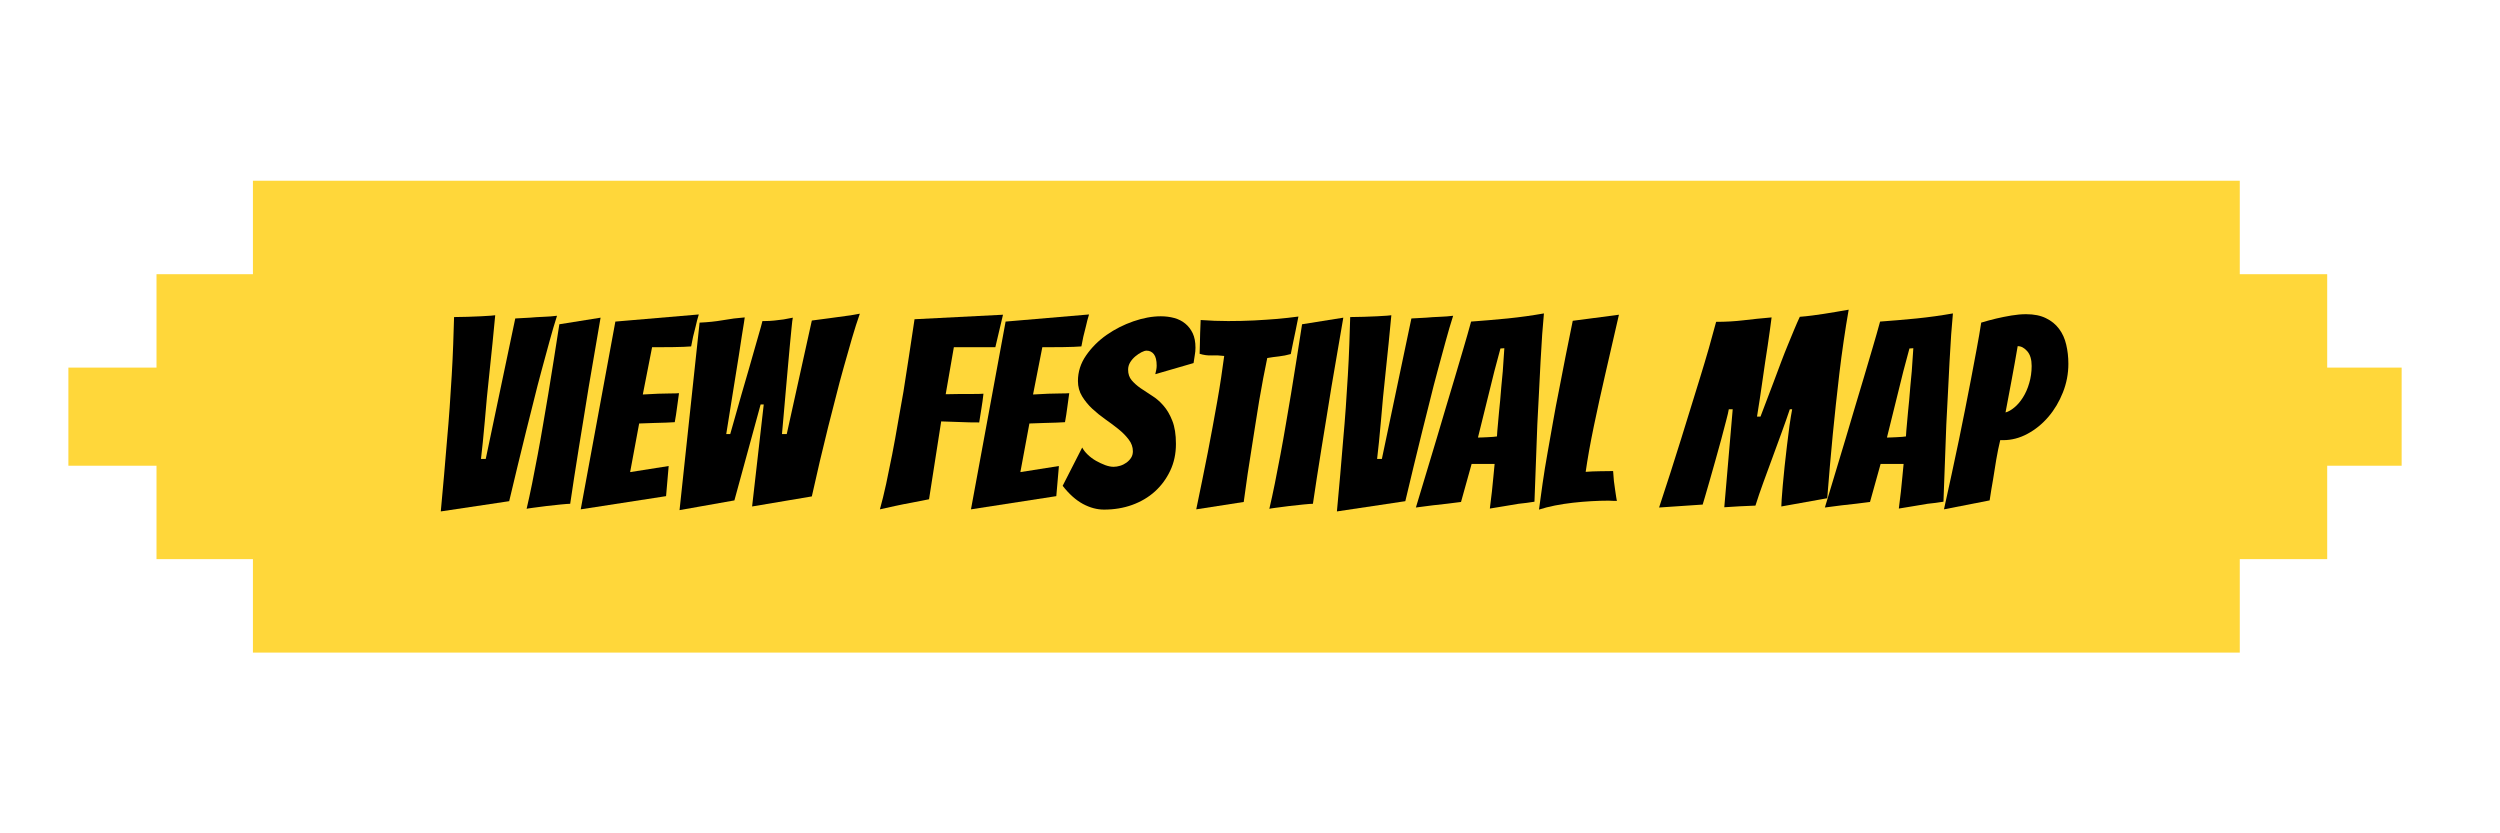
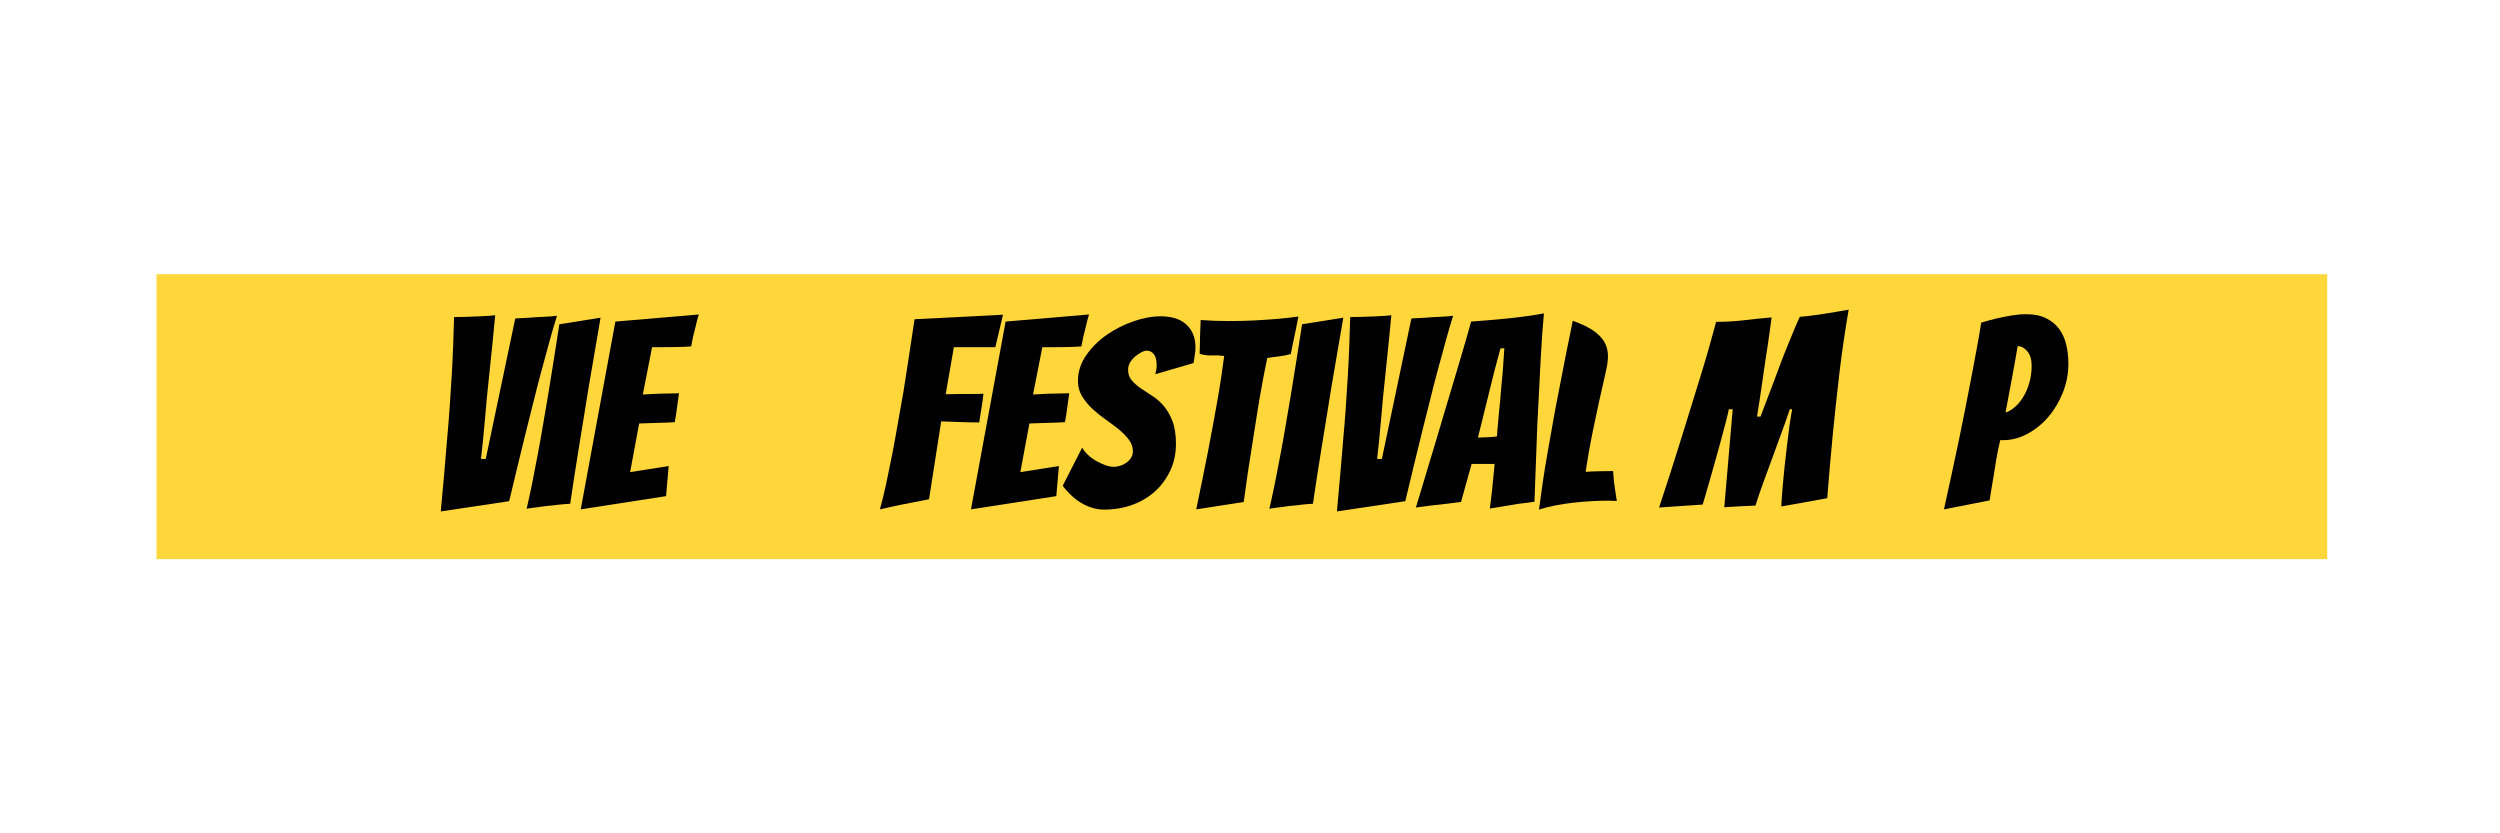
<svg xmlns="http://www.w3.org/2000/svg" version="1.0" preserveAspectRatio="xMidYMid meet" height="200" viewBox="0 0 450 150" zoomAndPan="magnify" width="600">
  <defs>
    <g />
    <clipPath id="c72384de51">
      <path clip-rule="nonzero" d="M 33.527 0.535 L 391.199 0.535 L 391.199 85.465 L 33.527 85.465 Z M 33.527 0.535" />
    </clipPath>
    <clipPath id="4a44155fc1">
      <path clip-rule="nonzero" d="M 0.527 0.535 L 358.199 0.535 L 358.199 85.465 L 0.527 85.465 Z M 0.527 0.535" />
    </clipPath>
    <clipPath id="398613ace9">
      <rect height="86" y="0" width="359" x="0" />
    </clipPath>
    <clipPath id="e4ece6673c">
      <path clip-rule="nonzero" d="M 16.172 17.352 L 406.98 17.352 L 406.98 68.648 L 16.172 68.648 Z M 16.172 17.352" />
    </clipPath>
    <clipPath id="f9df90120d">
      <path clip-rule="nonzero" d="M 0.172 0.352 L 390.98 0.352 L 390.98 51.648 L 0.172 51.648 Z M 0.172 0.352" />
    </clipPath>
    <clipPath id="a5eaeca837">
      <rect height="52" y="0" width="391" x="0" />
    </clipPath>
    <clipPath id="6215ae8b62">
      <path clip-rule="nonzero" d="M 47.992 29.543 L 158.941 29.543 L 158.941 47.203 L 47.992 47.203 Z M 47.992 29.543" />
    </clipPath>
    <clipPath id="cfbd62831c">
      <path clip-rule="nonzero" d="M 0.992 0.543 L 111.941 0.543 L 111.941 18.203 L 0.992 18.203 Z M 0.992 0.543" />
    </clipPath>
    <clipPath id="a255d5eaa1">
      <rect height="19" y="0" width="112" x="0" />
    </clipPath>
    <clipPath id="23d92a82a7">
-       <path clip-rule="nonzero" d="M 0.309 34.168 L 420.309 34.168 L 420.309 51.828 L 0.309 51.828 Z M 0.309 34.168" />
-     </clipPath>
+       </clipPath>
    <clipPath id="b208c75be2">
      <path clip-rule="nonzero" d="M 0.309 0.168 L 420.309 0.168 L 420.309 17.828 L 0.309 17.828 Z M 0.309 0.168" />
    </clipPath>
    <clipPath id="72ab3979ae">
      <rect height="18" y="0" width="421" x="0" />
    </clipPath>
    <clipPath id="a89ae51845">
      <rect height="86" y="0" width="421" x="0" />
    </clipPath>
    <clipPath id="48d3fdffc2">
      <path clip-rule="nonzero" d="M 273 7 L 296.48 7 L 296.48 43 L 273 43 Z M 273 7" />
    </clipPath>
    <clipPath id="9d997abba8">
      <rect height="52" y="0" width="297" x="0" />
    </clipPath>
  </defs>
  <g transform="matrix(1, 0, 0, 1, 12, 32)">
    <g clip-path="url(#a89ae51845)">
      <g clip-path="url(#c72384de51)">
        <g transform="matrix(1, 0, 0, 1, 33, -0)">
          <g clip-path="url(#398613ace9)">
            <g clip-path="url(#4a44155fc1)">
-               <path fill-rule="nonzero" fill-opacity="1" d="M 0.527 0.535 L 358.16 0.535 L 358.16 85.465 L 0.527 85.465 Z M 0.527 0.535" fill="#ffd73a" />
-             </g>
+               </g>
          </g>
        </g>
      </g>
      <g clip-path="url(#e4ece6673c)">
        <g transform="matrix(1, 0, 0, 1, 16, 17)">
          <g clip-path="url(#a5eaeca837)">
            <g clip-path="url(#f9df90120d)">
              <path fill-rule="nonzero" fill-opacity="1" d="M 0.172 0.352 L 390.895 0.352 L 390.895 51.648 L 0.172 51.648 Z M 0.172 0.352" fill="#ffd73a" />
            </g>
          </g>
        </g>
      </g>
      <g clip-path="url(#6215ae8b62)">
        <g transform="matrix(1, 0, 0, 1, 47, 29)">
          <g clip-path="url(#a255d5eaa1)">
            <g clip-path="url(#cfbd62831c)">
              <path fill-rule="nonzero" fill-opacity="1" d="M 0.992 0.543 L 111.922 0.543 L 111.922 18.203 L 0.992 18.203 Z M 0.992 0.543" fill="#ffd73a" />
            </g>
          </g>
        </g>
      </g>
      <g clip-path="url(#23d92a82a7)">
        <g transform="matrix(1, 0, 0, 1, 0, 34)">
          <g clip-path="url(#72ab3979ae)">
            <g clip-path="url(#b208c75be2)">
-               <path fill-rule="nonzero" fill-opacity="1" d="M 0.309 0.168 L 420.297 0.168 L 420.297 17.828 L 0.309 17.828 Z M 0.309 0.168" fill="#ffd73a" />
-             </g>
+               </g>
          </g>
        </g>
      </g>
    </g>
  </g>
  <g transform="matrix(1, 0, 0, 1, 76, 49)">
    <g clip-path="url(#9d997abba8)">
      <g fill-opacity="1" fill="#000000">
        <g transform="translate(0.545, 42.634)">
          <g>
            <path d="M 2.797 0.422 C 3.211 -4.016 3.594 -8.367 3.938 -12.641 C 4.102 -14.422 4.254 -16.289 4.391 -18.25 C 4.535 -20.219 4.66 -22.16 4.766 -24.078 C 4.879 -25.992 4.969 -27.848 5.031 -29.641 C 5.102 -31.43 5.156 -33.07 5.188 -34.562 C 5.945 -34.562 6.758 -34.578 7.625 -34.609 C 8.5 -34.641 9.289 -34.672 10 -34.703 C 10.719 -34.734 11.328 -34.77 11.828 -34.812 C 12.336 -34.863 12.594 -34.891 12.594 -34.891 C 12.25 -31.211 11.945 -28.191 11.688 -25.828 C 11.438 -23.473 11.238 -21.555 11.094 -20.078 C 10.957 -18.609 10.832 -17.191 10.719 -15.828 C 10.602 -14.461 10.484 -13.191 10.359 -12.016 C 10.234 -10.848 10.125 -9.852 10.031 -9.031 L 10.891 -9.031 L 16.203 -34.312 C 17.055 -34.344 17.93 -34.391 18.828 -34.453 C 19.617 -34.523 20.445 -34.578 21.312 -34.609 C 22.188 -34.641 22.988 -34.703 23.719 -34.797 C 23.27 -33.398 22.816 -31.859 22.359 -30.172 C 21.898 -28.492 21.426 -26.754 20.938 -24.953 C 20.445 -23.148 19.973 -21.312 19.516 -19.438 C 19.055 -17.57 18.602 -15.766 18.156 -14.016 C 17.145 -9.93 16.129 -5.734 15.109 -1.422 Z M 2.797 0.422" />
          </g>
        </g>
      </g>
      <g fill-opacity="1" fill="#000000">
        <g transform="translate(18.557, 42.634)">
          <g>
            <path d="M 8.078 -0.953 C 7.797 -0.953 7.234 -0.91 6.391 -0.828 C 5.555 -0.754 4.691 -0.66 3.797 -0.547 C 2.91 -0.43 2.109 -0.328 1.391 -0.234 C 0.68 -0.141 0.297 -0.078 0.234 -0.047 C 0.555 -1.41 0.883 -2.922 1.219 -4.578 C 1.551 -6.242 1.891 -7.988 2.234 -9.812 C 2.578 -11.633 2.906 -13.477 3.219 -15.344 C 3.539 -17.219 3.848 -19.023 4.141 -20.766 C 4.805 -24.828 5.469 -28.992 6.125 -33.266 L 13.547 -34.453 C 12.816 -30.211 12.102 -26.047 11.406 -21.953 C 11.125 -20.211 10.832 -18.406 10.531 -16.531 C 10.227 -14.664 9.926 -12.812 9.625 -10.969 C 9.32 -9.133 9.039 -7.352 8.781 -5.625 C 8.531 -3.906 8.297 -2.348 8.078 -0.953 Z M 8.078 -0.953" />
          </g>
        </g>
      </g>
      <g fill-opacity="1" fill="#000000">
        <g transform="translate(28.158, 42.634)">
          <g>
            <path d="M 0.375 0.047 L 6.609 -33.75 L 21.625 -35.031 C 21.406 -34.332 21.219 -33.617 21.062 -32.891 C 20.895 -32.285 20.738 -31.66 20.594 -31.016 C 20.457 -30.367 20.344 -29.789 20.25 -29.281 C 19.926 -29.25 19.473 -29.223 18.891 -29.203 C 18.305 -29.191 17.68 -29.176 17.016 -29.156 C 16.348 -29.145 15.672 -29.141 14.984 -29.141 C 14.305 -29.141 13.719 -29.141 13.219 -29.141 L 11.547 -20.625 C 12.535 -20.688 13.457 -20.734 14.312 -20.766 C 15.008 -20.797 15.723 -20.812 16.453 -20.812 C 17.18 -20.812 17.719 -20.828 18.062 -20.859 C 17.938 -19.973 17.816 -19.102 17.703 -18.25 C 17.598 -17.395 17.461 -16.523 17.297 -15.641 C 16.984 -15.609 16.469 -15.582 15.75 -15.562 C 15.039 -15.551 14.32 -15.531 13.594 -15.5 C 12.77 -15.469 11.867 -15.438 10.891 -15.406 L 9.266 -6.656 L 16.203 -7.75 L 15.734 -2.328 Z M 0.375 0.047" />
          </g>
        </g>
      </g>
      <g fill-opacity="1" fill="#000000">
        <g transform="translate(44.364, 42.634)">
          <g>
-             <path d="M 1.953 0.188 L 5.562 -33.562 C 7.051 -33.625 8.453 -33.77 9.766 -34 C 11.078 -34.238 12.383 -34.406 13.688 -34.5 C 13.688 -34.469 13.641 -34.145 13.547 -33.531 C 13.453 -32.914 13.32 -32.109 13.156 -31.109 C 13 -30.109 12.828 -28.984 12.641 -27.734 C 12.453 -26.484 12.176 -24.766 11.812 -22.578 C 11.445 -20.391 10.961 -17.363 10.359 -13.5 L 11.078 -13.5 C 11.898 -16.414 12.578 -18.801 13.109 -20.656 C 13.648 -22.508 14.086 -24.016 14.422 -25.172 C 14.754 -26.328 15.07 -27.441 15.375 -28.516 C 15.676 -29.598 15.961 -30.598 16.234 -31.516 C 16.504 -32.43 16.719 -33.207 16.875 -33.844 L 17.297 -33.844 C 17.867 -33.844 18.445 -33.875 19.031 -33.938 C 19.625 -34 20.18 -34.066 20.703 -34.141 C 21.223 -34.223 21.77 -34.328 22.344 -34.453 C 22.281 -34.172 22.207 -33.586 22.125 -32.703 C 22.039 -31.816 21.938 -30.742 21.812 -29.484 C 21.688 -28.234 21.562 -26.852 21.438 -25.344 C 21.312 -23.844 21.18 -22.375 21.047 -20.938 C 20.922 -19.5 20.801 -18.129 20.688 -16.828 C 20.582 -15.523 20.484 -14.414 20.391 -13.5 L 21.25 -13.5 L 25.766 -33.938 C 26.836 -34.094 27.898 -34.234 28.953 -34.359 C 29.867 -34.492 30.816 -34.625 31.797 -34.75 C 32.773 -34.875 33.645 -35.016 34.406 -35.172 C 33.938 -33.836 33.461 -32.352 32.984 -30.719 C 32.516 -29.094 32.023 -27.375 31.516 -25.562 C 31.004 -23.758 30.52 -21.938 30.062 -20.094 C 29.602 -18.258 29.148 -16.488 28.703 -14.781 C 27.691 -10.727 26.711 -6.562 25.766 -2.281 L 15.016 -0.469 L 17.109 -18.828 L 16.547 -18.828 L 11.828 -1.562 Z M 1.953 0.188" />
-           </g>
+             </g>
        </g>
      </g>
      <g fill-opacity="1" fill="#000000">
        <g transform="translate(72.927, 42.634)">
          <g />
        </g>
      </g>
      <g fill-opacity="1" fill="#000000">
        <g transform="translate(82.195, 42.634)">
          <g>
            <path d="M 5.844 -1.141 C 4.957 -0.984 3.988 -0.789 2.938 -0.562 C 1.895 -0.344 0.977 -0.141 0.188 0.047 C 0.57 -1.316 0.945 -2.844 1.312 -4.531 C 1.676 -6.227 2.039 -8.008 2.406 -9.875 C 2.77 -11.75 3.113 -13.645 3.438 -15.562 C 3.77 -17.477 4.098 -19.328 4.422 -21.109 C 5.086 -25.316 5.754 -29.672 6.422 -34.172 L 22.344 -34.984 L 20.969 -29.141 L 13.5 -29.141 L 12.031 -20.672 C 13.008 -20.703 13.941 -20.719 14.828 -20.719 C 15.555 -20.719 16.301 -20.719 17.062 -20.719 C 17.82 -20.719 18.41 -20.734 18.828 -20.766 C 18.734 -19.879 18.613 -19.008 18.469 -18.156 C 18.32 -17.301 18.188 -16.445 18.062 -15.594 C 17.645 -15.594 17.055 -15.598 16.297 -15.609 C 15.535 -15.629 14.75 -15.656 13.938 -15.688 C 13.133 -15.719 12.227 -15.75 11.219 -15.781 L 9.031 -1.766 C 7.957 -1.566 6.895 -1.359 5.844 -1.141 Z M 5.844 -1.141" />
          </g>
        </g>
      </g>
      <g fill-opacity="1" fill="#000000">
        <g transform="translate(98.401, 42.634)">
          <g>
            <path d="M 0.375 0.047 L 6.609 -33.75 L 21.625 -35.031 C 21.406 -34.332 21.219 -33.617 21.062 -32.891 C 20.895 -32.285 20.738 -31.66 20.594 -31.016 C 20.457 -30.367 20.344 -29.789 20.25 -29.281 C 19.926 -29.25 19.473 -29.223 18.891 -29.203 C 18.305 -29.191 17.68 -29.176 17.016 -29.156 C 16.348 -29.145 15.672 -29.141 14.984 -29.141 C 14.305 -29.141 13.719 -29.141 13.219 -29.141 L 11.547 -20.625 C 12.535 -20.688 13.457 -20.734 14.312 -20.766 C 15.008 -20.797 15.723 -20.812 16.453 -20.812 C 17.18 -20.812 17.719 -20.828 18.062 -20.859 C 17.938 -19.973 17.816 -19.102 17.703 -18.25 C 17.598 -17.395 17.461 -16.523 17.297 -15.641 C 16.984 -15.609 16.469 -15.582 15.75 -15.562 C 15.039 -15.551 14.32 -15.531 13.594 -15.5 C 12.77 -15.469 11.867 -15.438 10.891 -15.406 L 9.266 -6.656 L 16.203 -7.75 L 15.734 -2.328 Z M 0.375 0.047" />
          </g>
        </g>
        <g transform="translate(114.607, 42.634)">
          <g>
            <path d="M 21.062 -11.734 C 21.062 -9.961 20.719 -8.352 20.031 -6.906 C 19.352 -5.469 18.438 -4.223 17.281 -3.172 C 16.125 -2.129 14.758 -1.32 13.188 -0.75 C 11.625 -0.188 9.938 0.094 8.125 0.094 C 6.863 0.094 5.598 -0.242 4.328 -0.922 C 3.055 -1.609 1.836 -2.695 0.672 -4.188 L 4.188 -11.078 C 4.406 -10.66 4.734 -10.238 5.172 -9.812 C 5.617 -9.383 6.117 -9.008 6.672 -8.688 C 7.234 -8.375 7.789 -8.113 8.344 -7.906 C 8.895 -7.707 9.395 -7.609 9.844 -7.609 C 10.219 -7.609 10.609 -7.672 11.016 -7.797 C 11.43 -7.922 11.812 -8.109 12.156 -8.359 C 12.508 -8.617 12.789 -8.914 13 -9.25 C 13.207 -9.582 13.312 -9.969 13.312 -10.406 C 13.312 -11.164 13.062 -11.867 12.562 -12.516 C 12.07 -13.172 11.461 -13.789 10.734 -14.375 C 10.016 -14.957 9.223 -15.551 8.359 -16.156 C 7.504 -16.758 6.719 -17.395 6 -18.062 C 5.289 -18.727 4.68 -19.473 4.172 -20.297 C 3.672 -21.117 3.422 -22.035 3.422 -23.047 C 3.422 -24.703 3.91 -26.238 4.891 -27.656 C 5.879 -29.082 7.109 -30.312 8.578 -31.344 C 10.055 -32.375 11.664 -33.191 13.406 -33.797 C 15.145 -34.398 16.789 -34.703 18.344 -34.703 C 19.195 -34.703 20.004 -34.598 20.766 -34.391 C 21.523 -34.18 22.18 -33.848 22.734 -33.391 C 23.297 -32.93 23.742 -32.352 24.078 -31.656 C 24.41 -30.957 24.578 -30.086 24.578 -29.047 C 24.578 -28.598 24.535 -28.148 24.453 -27.703 C 24.379 -27.266 24.305 -26.789 24.234 -26.281 L 17.344 -24.281 C 17.406 -24.539 17.461 -24.797 17.516 -25.047 C 17.566 -25.297 17.594 -25.551 17.594 -25.812 C 17.594 -26.758 17.426 -27.445 17.094 -27.875 C 16.758 -28.301 16.32 -28.516 15.781 -28.516 C 15.531 -28.516 15.223 -28.422 14.859 -28.234 C 14.492 -28.047 14.129 -27.801 13.766 -27.5 C 13.398 -27.195 13.086 -26.836 12.828 -26.422 C 12.578 -26.016 12.453 -25.57 12.453 -25.094 C 12.453 -24.332 12.664 -23.695 13.094 -23.188 C 13.52 -22.688 14.051 -22.211 14.688 -21.766 C 15.32 -21.328 16.008 -20.875 16.75 -20.406 C 17.5 -19.945 18.188 -19.352 18.812 -18.625 C 19.445 -17.906 19.977 -17 20.406 -15.906 C 20.844 -14.812 21.062 -13.422 21.062 -11.734 Z M 21.062 -11.734" />
          </g>
        </g>
      </g>
      <g fill-opacity="1" fill="#000000">
        <g transform="translate(135.043, 42.634)">
          <g>
            <path d="M 4.281 0.047 C 5.008 -3.441 5.707 -6.879 6.375 -10.266 C 6.656 -11.691 6.938 -13.18 7.219 -14.734 C 7.508 -16.285 7.785 -17.812 8.047 -19.312 C 8.316 -20.82 8.555 -22.281 8.766 -23.688 C 8.973 -25.102 9.156 -26.395 9.312 -27.562 C 8.582 -27.656 7.844 -27.688 7.094 -27.656 C 6.352 -27.625 5.617 -27.723 4.891 -27.953 C 4.922 -28.453 4.938 -29.035 4.938 -29.703 C 4.938 -30.367 4.953 -31.035 4.984 -31.703 C 5.016 -32.43 5.047 -33.207 5.078 -34.031 C 5.91 -33.969 6.738 -33.922 7.562 -33.891 C 8.383 -33.859 9.207 -33.844 10.031 -33.844 C 11.645 -33.844 13.203 -33.879 14.703 -33.953 C 16.211 -34.035 17.609 -34.129 18.891 -34.234 C 20.172 -34.348 21.43 -34.488 22.672 -34.656 L 22.156 -32.078 C 21.988 -31.348 21.832 -30.602 21.688 -29.844 C 21.551 -29.082 21.422 -28.438 21.297 -27.906 C 20.598 -27.707 19.891 -27.566 19.172 -27.484 C 18.461 -27.41 17.758 -27.312 17.062 -27.188 C 16.844 -26.113 16.602 -24.914 16.344 -23.594 C 16.094 -22.281 15.848 -20.914 15.609 -19.5 C 15.367 -18.094 15.141 -16.66 14.922 -15.203 C 14.703 -13.754 14.484 -12.363 14.266 -11.031 C 13.754 -7.895 13.273 -4.645 12.828 -1.281 Z M 4.281 0.047" />
          </g>
        </g>
      </g>
      <g fill-opacity="1" fill="#000000">
        <g transform="translate(152.248, 42.634)">
          <g>
            <path d="M 8.078 -0.953 C 7.797 -0.953 7.234 -0.91 6.391 -0.828 C 5.555 -0.754 4.691 -0.66 3.797 -0.547 C 2.91 -0.43 2.109 -0.328 1.391 -0.234 C 0.68 -0.141 0.297 -0.078 0.234 -0.047 C 0.555 -1.41 0.883 -2.922 1.219 -4.578 C 1.551 -6.242 1.891 -7.988 2.234 -9.812 C 2.578 -11.633 2.906 -13.477 3.219 -15.344 C 3.539 -17.219 3.848 -19.023 4.141 -20.766 C 4.805 -24.828 5.469 -28.992 6.125 -33.266 L 13.547 -34.453 C 12.816 -30.211 12.102 -26.047 11.406 -21.953 C 11.125 -20.211 10.832 -18.406 10.531 -16.531 C 10.227 -14.664 9.926 -12.812 9.625 -10.969 C 9.32 -9.133 9.039 -7.352 8.781 -5.625 C 8.531 -3.906 8.297 -2.348 8.078 -0.953 Z M 8.078 -0.953" />
          </g>
        </g>
      </g>
      <g fill-opacity="1" fill="#000000">
        <g transform="translate(161.848, 42.634)">
          <g>
            <path d="M 2.797 0.422 C 3.211 -4.016 3.594 -8.367 3.938 -12.641 C 4.102 -14.422 4.254 -16.289 4.391 -18.25 C 4.535 -20.219 4.66 -22.16 4.766 -24.078 C 4.879 -25.992 4.969 -27.848 5.031 -29.641 C 5.102 -31.43 5.156 -33.07 5.188 -34.562 C 5.945 -34.562 6.758 -34.578 7.625 -34.609 C 8.5 -34.641 9.289 -34.672 10 -34.703 C 10.719 -34.734 11.328 -34.77 11.828 -34.812 C 12.336 -34.863 12.594 -34.891 12.594 -34.891 C 12.25 -31.211 11.945 -28.191 11.688 -25.828 C 11.438 -23.473 11.238 -21.555 11.094 -20.078 C 10.957 -18.609 10.832 -17.191 10.719 -15.828 C 10.602 -14.461 10.484 -13.191 10.359 -12.016 C 10.234 -10.848 10.125 -9.852 10.031 -9.031 L 10.891 -9.031 L 16.203 -34.312 C 17.055 -34.344 17.93 -34.391 18.828 -34.453 C 19.617 -34.523 20.445 -34.578 21.312 -34.609 C 22.188 -34.641 22.988 -34.703 23.719 -34.797 C 23.27 -33.398 22.816 -31.859 22.359 -30.172 C 21.898 -28.492 21.426 -26.754 20.938 -24.953 C 20.445 -23.148 19.973 -21.312 19.516 -19.438 C 19.055 -17.57 18.602 -15.766 18.156 -14.016 C 17.145 -9.93 16.129 -5.734 15.109 -1.422 Z M 2.797 0.422" />
          </g>
        </g>
      </g>
      <g fill-opacity="1" fill="#000000">
        <g transform="translate(179.86, 42.634)">
          <g>
            <path d="M 17.484 -0.953 C 16.691 -0.828 15.82 -0.68 14.875 -0.516 C 13.926 -0.359 13.07 -0.219 12.312 -0.094 C 12.438 -1.133 12.562 -2.164 12.688 -3.188 C 12.781 -4.07 12.867 -4.957 12.953 -5.844 C 13.035 -6.727 13.109 -7.488 13.172 -8.125 L 9.031 -8.125 L 7.125 -1.281 C 6.426 -1.188 5.602 -1.082 4.656 -0.969 C 3.707 -0.863 2.82 -0.766 2 -0.672 C 0.977 -0.535 -0.02 -0.406 -1 -0.281 C 0.27 -4.5 1.52 -8.648 2.75 -12.734 C 3.258 -14.453 3.789 -16.242 4.344 -18.109 C 4.906 -19.973 5.461 -21.832 6.016 -23.688 C 6.566 -25.539 7.094 -27.32 7.594 -29.031 C 8.102 -30.75 8.551 -32.32 8.938 -33.75 C 11.094 -33.906 13.285 -34.094 15.516 -34.312 C 17.754 -34.539 19.93 -34.844 22.047 -35.219 C 21.953 -34.207 21.848 -32.945 21.734 -31.438 C 21.629 -29.938 21.531 -28.297 21.438 -26.516 C 21.344 -24.742 21.25 -22.891 21.156 -20.953 C 21.062 -19.023 20.961 -17.125 20.859 -15.25 C 20.703 -10.883 20.531 -6.242 20.344 -1.328 C 19.395 -1.172 18.441 -1.047 17.484 -0.953 Z M 10.172 -12.875 C 10.297 -12.875 10.523 -12.879 10.859 -12.891 C 11.191 -12.91 11.539 -12.926 11.906 -12.938 C 12.27 -12.957 12.609 -12.977 12.922 -13 C 13.242 -13.02 13.469 -13.047 13.594 -13.078 C 13.594 -13.266 13.613 -13.586 13.656 -14.047 C 13.707 -14.504 13.754 -15.023 13.797 -15.609 C 13.848 -16.203 13.906 -16.844 13.969 -17.531 C 14.031 -18.227 14.098 -18.91 14.172 -19.578 C 14.297 -21.191 14.453 -22.938 14.641 -24.812 L 14.922 -28.953 L 14.219 -28.906 L 13.125 -24.812 Z M 10.172 -12.875" />
          </g>
        </g>
      </g>
      <g fill-opacity="1" fill="#000000">
        <g transform="translate(200.439, 42.634)">
          <g>
-             <path d="M 13.125 -1.516 C 12.133 -1.516 11.094 -1.484 10 -1.422 C 8.906 -1.359 7.801 -1.266 6.688 -1.141 C 5.582 -1.016 4.5 -0.848 3.438 -0.641 C 2.383 -0.43 1.43 -0.188 0.578 0.094 C 0.766 -1.332 0.984 -2.914 1.234 -4.656 C 1.484 -6.395 1.773 -8.195 2.109 -10.062 C 2.441 -11.938 2.773 -13.82 3.109 -15.719 C 3.441 -17.625 3.785 -19.453 4.141 -21.203 C 4.93 -25.348 5.77 -29.578 6.656 -33.891 L 14.969 -34.984 C 14.113 -31.305 13.289 -27.723 12.5 -24.234 C 12.156 -22.742 11.805 -21.195 11.453 -19.594 C 11.109 -18 10.773 -16.441 10.453 -14.922 C 10.141 -13.398 9.852 -11.926 9.594 -10.5 C 9.344 -9.07 9.141 -7.805 8.984 -6.703 C 9.773 -6.766 10.617 -6.801 11.516 -6.812 C 12.422 -6.832 13.223 -6.844 13.922 -6.844 C 13.953 -6.238 14 -5.645 14.062 -5.062 C 14.133 -4.477 14.207 -3.945 14.281 -3.469 C 14.363 -2.988 14.426 -2.566 14.469 -2.203 C 14.52 -1.836 14.562 -1.594 14.594 -1.469 C 14.344 -1.469 14.098 -1.473 13.859 -1.484 C 13.617 -1.504 13.375 -1.516 13.125 -1.516 Z M 13.125 -1.516" />
+             <path d="M 13.125 -1.516 C 12.133 -1.516 11.094 -1.484 10 -1.422 C 8.906 -1.359 7.801 -1.266 6.688 -1.141 C 5.582 -1.016 4.5 -0.848 3.438 -0.641 C 2.383 -0.43 1.43 -0.188 0.578 0.094 C 0.766 -1.332 0.984 -2.914 1.234 -4.656 C 1.484 -6.395 1.773 -8.195 2.109 -10.062 C 2.441 -11.938 2.773 -13.82 3.109 -15.719 C 3.441 -17.625 3.785 -19.453 4.141 -21.203 C 4.93 -25.348 5.77 -29.578 6.656 -33.891 C 14.113 -31.305 13.289 -27.723 12.5 -24.234 C 12.156 -22.742 11.805 -21.195 11.453 -19.594 C 11.109 -18 10.773 -16.441 10.453 -14.922 C 10.141 -13.398 9.852 -11.926 9.594 -10.5 C 9.344 -9.07 9.141 -7.805 8.984 -6.703 C 9.773 -6.766 10.617 -6.801 11.516 -6.812 C 12.422 -6.832 13.223 -6.844 13.922 -6.844 C 13.953 -6.238 14 -5.645 14.062 -5.062 C 14.133 -4.477 14.207 -3.945 14.281 -3.469 C 14.363 -2.988 14.426 -2.566 14.469 -2.203 C 14.52 -1.836 14.562 -1.594 14.594 -1.469 C 14.344 -1.469 14.098 -1.473 13.859 -1.484 C 13.617 -1.504 13.375 -1.516 13.125 -1.516 Z M 13.125 -1.516" />
          </g>
        </g>
      </g>
      <g fill-opacity="1" fill="#000000">
        <g transform="translate(214.792, 42.634)">
          <g />
        </g>
      </g>
      <g fill-opacity="1" fill="#000000">
        <g transform="translate(224.059, 42.634)">
          <g>
            <path d="M -1.422 -0.281 C -0.023 -4.5 1.301 -8.633 2.562 -12.688 C 3.102 -14.395 3.656 -16.18 4.219 -18.047 C 4.789 -19.922 5.363 -21.773 5.938 -23.609 C 6.508 -25.453 7.039 -27.227 7.531 -28.938 C 8.02 -30.656 8.457 -32.242 8.844 -33.703 C 10.582 -33.703 12.227 -33.797 13.781 -33.984 C 15.332 -34.172 17.016 -34.344 18.828 -34.5 C 18.734 -33.812 18.629 -33.031 18.516 -32.156 C 18.398 -31.281 18.27 -30.367 18.125 -29.422 C 17.988 -28.473 17.836 -27.488 17.672 -26.469 C 17.516 -25.457 17.328 -24.16 17.109 -22.578 C 16.891 -20.992 16.586 -19.016 16.203 -16.641 L 16.828 -16.641 C 17.742 -19.047 18.504 -21.047 19.109 -22.641 C 19.711 -24.242 20.203 -25.551 20.578 -26.562 C 20.961 -27.582 21.352 -28.57 21.75 -29.531 C 22.145 -30.5 22.523 -31.422 22.891 -32.297 C 23.254 -33.172 23.594 -33.941 23.906 -34.609 C 24.695 -34.672 25.441 -34.75 26.141 -34.844 C 26.836 -34.938 27.535 -35.035 28.234 -35.141 C 28.93 -35.254 29.633 -35.367 30.344 -35.484 C 31.062 -35.598 31.848 -35.734 32.703 -35.891 C 32.379 -34.047 32.078 -32.156 31.797 -30.219 C 31.516 -28.289 31.258 -26.367 31.031 -24.453 C 30.812 -22.535 30.598 -20.641 30.391 -18.766 C 30.191 -16.898 30.008 -15.129 29.844 -13.453 C 29.469 -9.523 29.133 -5.691 28.844 -1.953 L 20.578 -0.469 C 20.578 -0.633 20.598 -1.062 20.641 -1.75 C 20.691 -2.445 20.758 -3.301 20.844 -4.312 C 20.926 -5.332 21.035 -6.457 21.172 -7.688 C 21.316 -8.926 21.457 -10.164 21.594 -11.406 C 21.738 -12.645 21.891 -13.844 22.047 -15 C 22.211 -16.156 22.375 -17.145 22.531 -17.969 L 22.109 -17.969 C 21.66 -16.633 21.164 -15.227 20.625 -13.75 C 20.094 -12.281 19.547 -10.785 18.984 -9.266 C 18.43 -7.742 17.883 -6.254 17.344 -4.797 C 16.812 -3.336 16.336 -1.945 15.922 -0.625 C 14.816 -0.594 13.867 -0.551 13.078 -0.5 C 12.285 -0.445 11.363 -0.391 10.312 -0.328 L 11.828 -17.969 L 11.125 -17.969 C 11.062 -17.551 10.898 -16.859 10.641 -15.891 C 10.391 -14.93 10.098 -13.82 9.766 -12.562 C 9.43 -11.312 9.07 -10.016 8.688 -8.672 C 8.312 -7.328 7.957 -6.078 7.625 -4.922 C 7.289 -3.766 7.016 -2.812 6.797 -2.062 C 6.578 -1.32 6.453 -0.906 6.422 -0.812 Z M -1.422 -0.281" />
          </g>
        </g>
      </g>
      <g fill-opacity="1" fill="#000000">
        <g transform="translate(253.478, 42.634)">
          <g>
-             <path d="M 17.484 -0.953 C 16.691 -0.828 15.82 -0.68 14.875 -0.516 C 13.926 -0.359 13.07 -0.219 12.312 -0.094 C 12.438 -1.133 12.562 -2.164 12.688 -3.188 C 12.781 -4.07 12.867 -4.957 12.953 -5.844 C 13.035 -6.727 13.109 -7.488 13.172 -8.125 L 9.031 -8.125 L 7.125 -1.281 C 6.426 -1.188 5.602 -1.082 4.656 -0.969 C 3.707 -0.863 2.82 -0.766 2 -0.672 C 0.977 -0.535 -0.02 -0.406 -1 -0.281 C 0.27 -4.5 1.52 -8.648 2.75 -12.734 C 3.258 -14.453 3.789 -16.242 4.344 -18.109 C 4.906 -19.973 5.461 -21.832 6.016 -23.688 C 6.566 -25.539 7.094 -27.32 7.594 -29.031 C 8.102 -30.75 8.551 -32.32 8.938 -33.75 C 11.094 -33.906 13.285 -34.094 15.516 -34.312 C 17.754 -34.539 19.93 -34.844 22.047 -35.219 C 21.953 -34.207 21.848 -32.945 21.734 -31.438 C 21.629 -29.938 21.531 -28.297 21.438 -26.516 C 21.344 -24.742 21.25 -22.891 21.156 -20.953 C 21.062 -19.023 20.961 -17.125 20.859 -15.25 C 20.703 -10.883 20.531 -6.242 20.344 -1.328 C 19.395 -1.172 18.441 -1.047 17.484 -0.953 Z M 10.172 -12.875 C 10.297 -12.875 10.523 -12.879 10.859 -12.891 C 11.191 -12.91 11.539 -12.926 11.906 -12.938 C 12.27 -12.957 12.609 -12.977 12.922 -13 C 13.242 -13.02 13.469 -13.047 13.594 -13.078 C 13.594 -13.266 13.613 -13.586 13.656 -14.047 C 13.707 -14.504 13.754 -15.023 13.797 -15.609 C 13.848 -16.203 13.906 -16.844 13.969 -17.531 C 14.031 -18.227 14.098 -18.91 14.172 -19.578 C 14.297 -21.191 14.453 -22.938 14.641 -24.812 L 14.922 -28.953 L 14.219 -28.906 L 13.125 -24.812 Z M 10.172 -12.875" />
-           </g>
+             </g>
        </g>
      </g>
      <g clip-path="url(#48d3fdffc2)">
        <g fill-opacity="1" fill="#000000">
          <g transform="translate(274.057, 42.634)">
            <g>
              <path d="M -0.141 0.047 C 0.805 -4.234 1.707 -8.414 2.562 -12.5 C 2.914 -14.207 3.281 -16.008 3.656 -17.906 C 4.039 -19.812 4.406 -21.68 4.75 -23.516 C 5.102 -25.359 5.438 -27.133 5.75 -28.844 C 6.07 -30.562 6.344 -32.133 6.562 -33.562 C 7.477 -33.844 8.379 -34.086 9.266 -34.297 C 10.148 -34.504 11.062 -34.688 12 -34.844 C 12.938 -35 13.816 -35.078 14.641 -35.078 C 16.066 -35.078 17.258 -34.836 18.219 -34.359 C 19.188 -33.891 19.973 -33.25 20.578 -32.438 C 21.18 -31.633 21.609 -30.691 21.859 -29.609 C 22.117 -28.535 22.25 -27.379 22.25 -26.141 C 22.25 -24.367 21.922 -22.656 21.266 -21 C 20.617 -19.352 19.75 -17.891 18.656 -16.609 C 17.562 -15.328 16.305 -14.305 14.891 -13.547 C 13.484 -12.785 12.02 -12.406 10.5 -12.406 L 9.984 -12.406 C 9.723 -11.332 9.484 -10.16 9.266 -8.891 C 9.047 -7.617 8.859 -6.445 8.703 -5.375 C 8.473 -4.102 8.266 -2.832 8.078 -1.562 Z M 13.125 -29.328 C 12.77 -27.234 12.414 -25.25 12.062 -23.375 C 11.719 -21.508 11.344 -19.516 10.938 -17.391 C 11.438 -17.523 11.961 -17.82 12.516 -18.281 C 13.078 -18.738 13.594 -19.336 14.062 -20.078 C 14.539 -20.828 14.922 -21.691 15.203 -22.672 C 15.492 -23.648 15.641 -24.68 15.641 -25.766 C 15.641 -26.93 15.375 -27.816 14.844 -28.422 C 14.32 -29.023 13.75 -29.328 13.125 -29.328 Z M 13.125 -29.328" />
            </g>
          </g>
        </g>
      </g>
    </g>
  </g>
</svg>